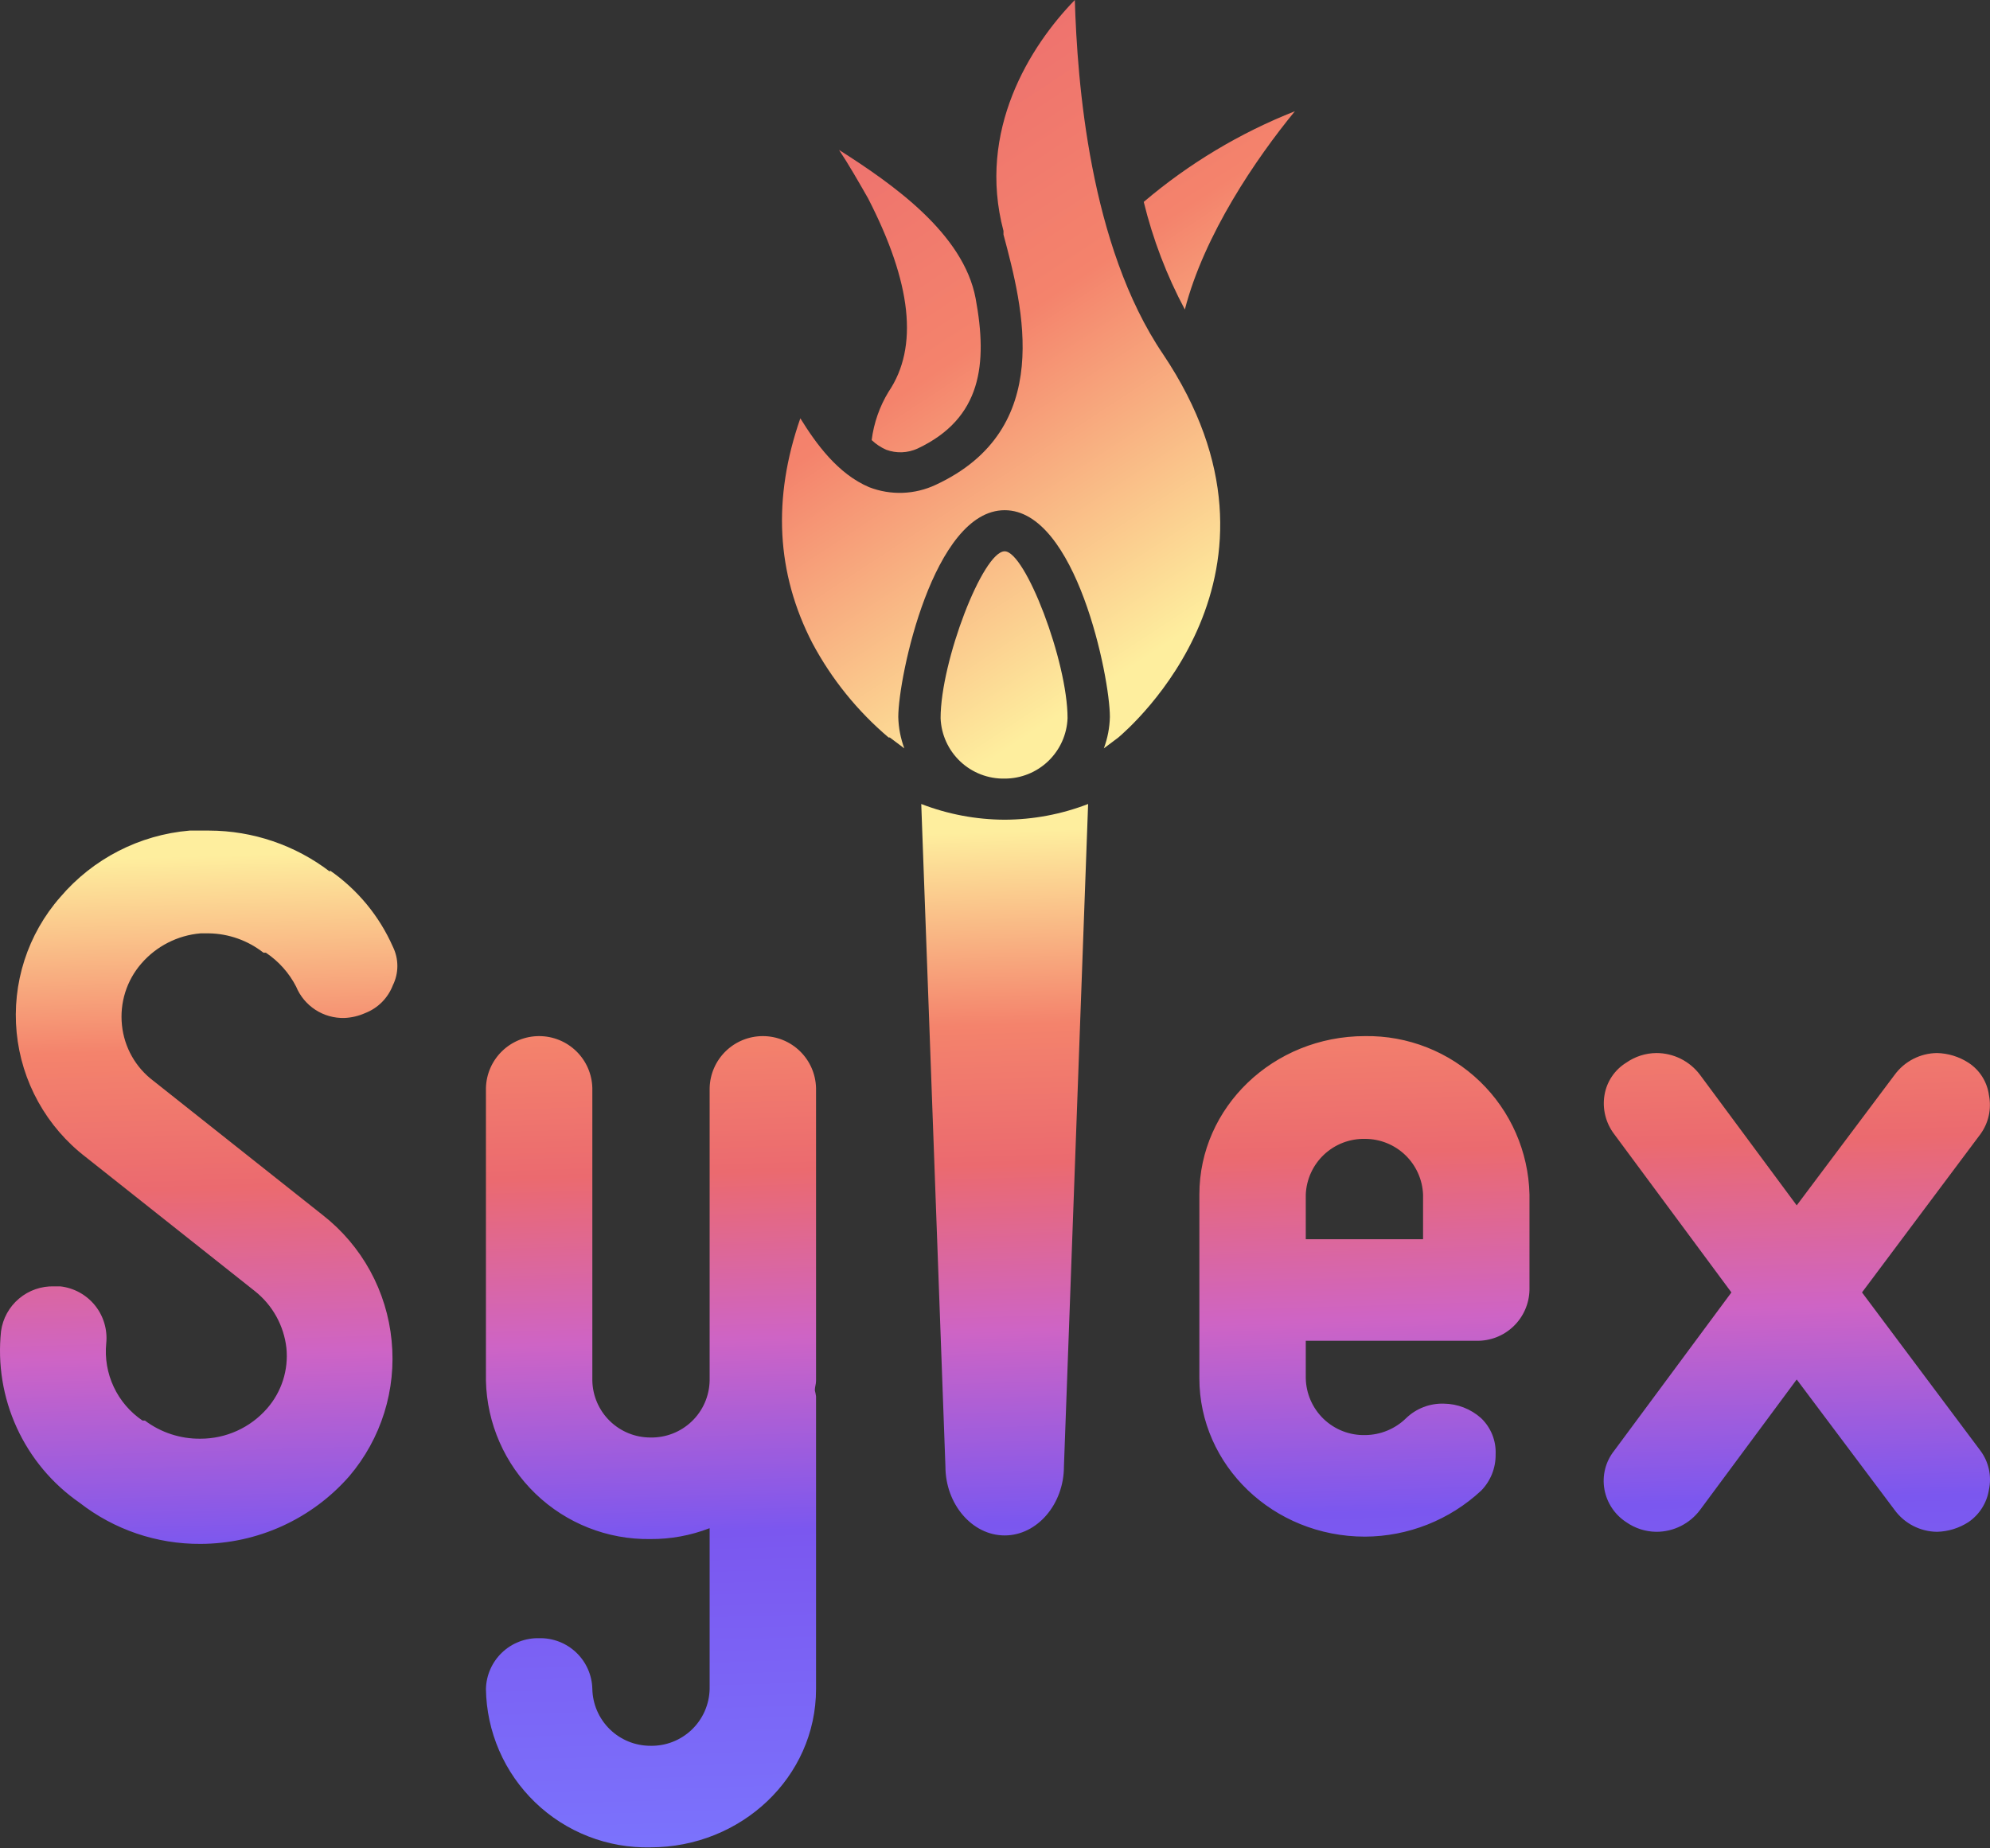
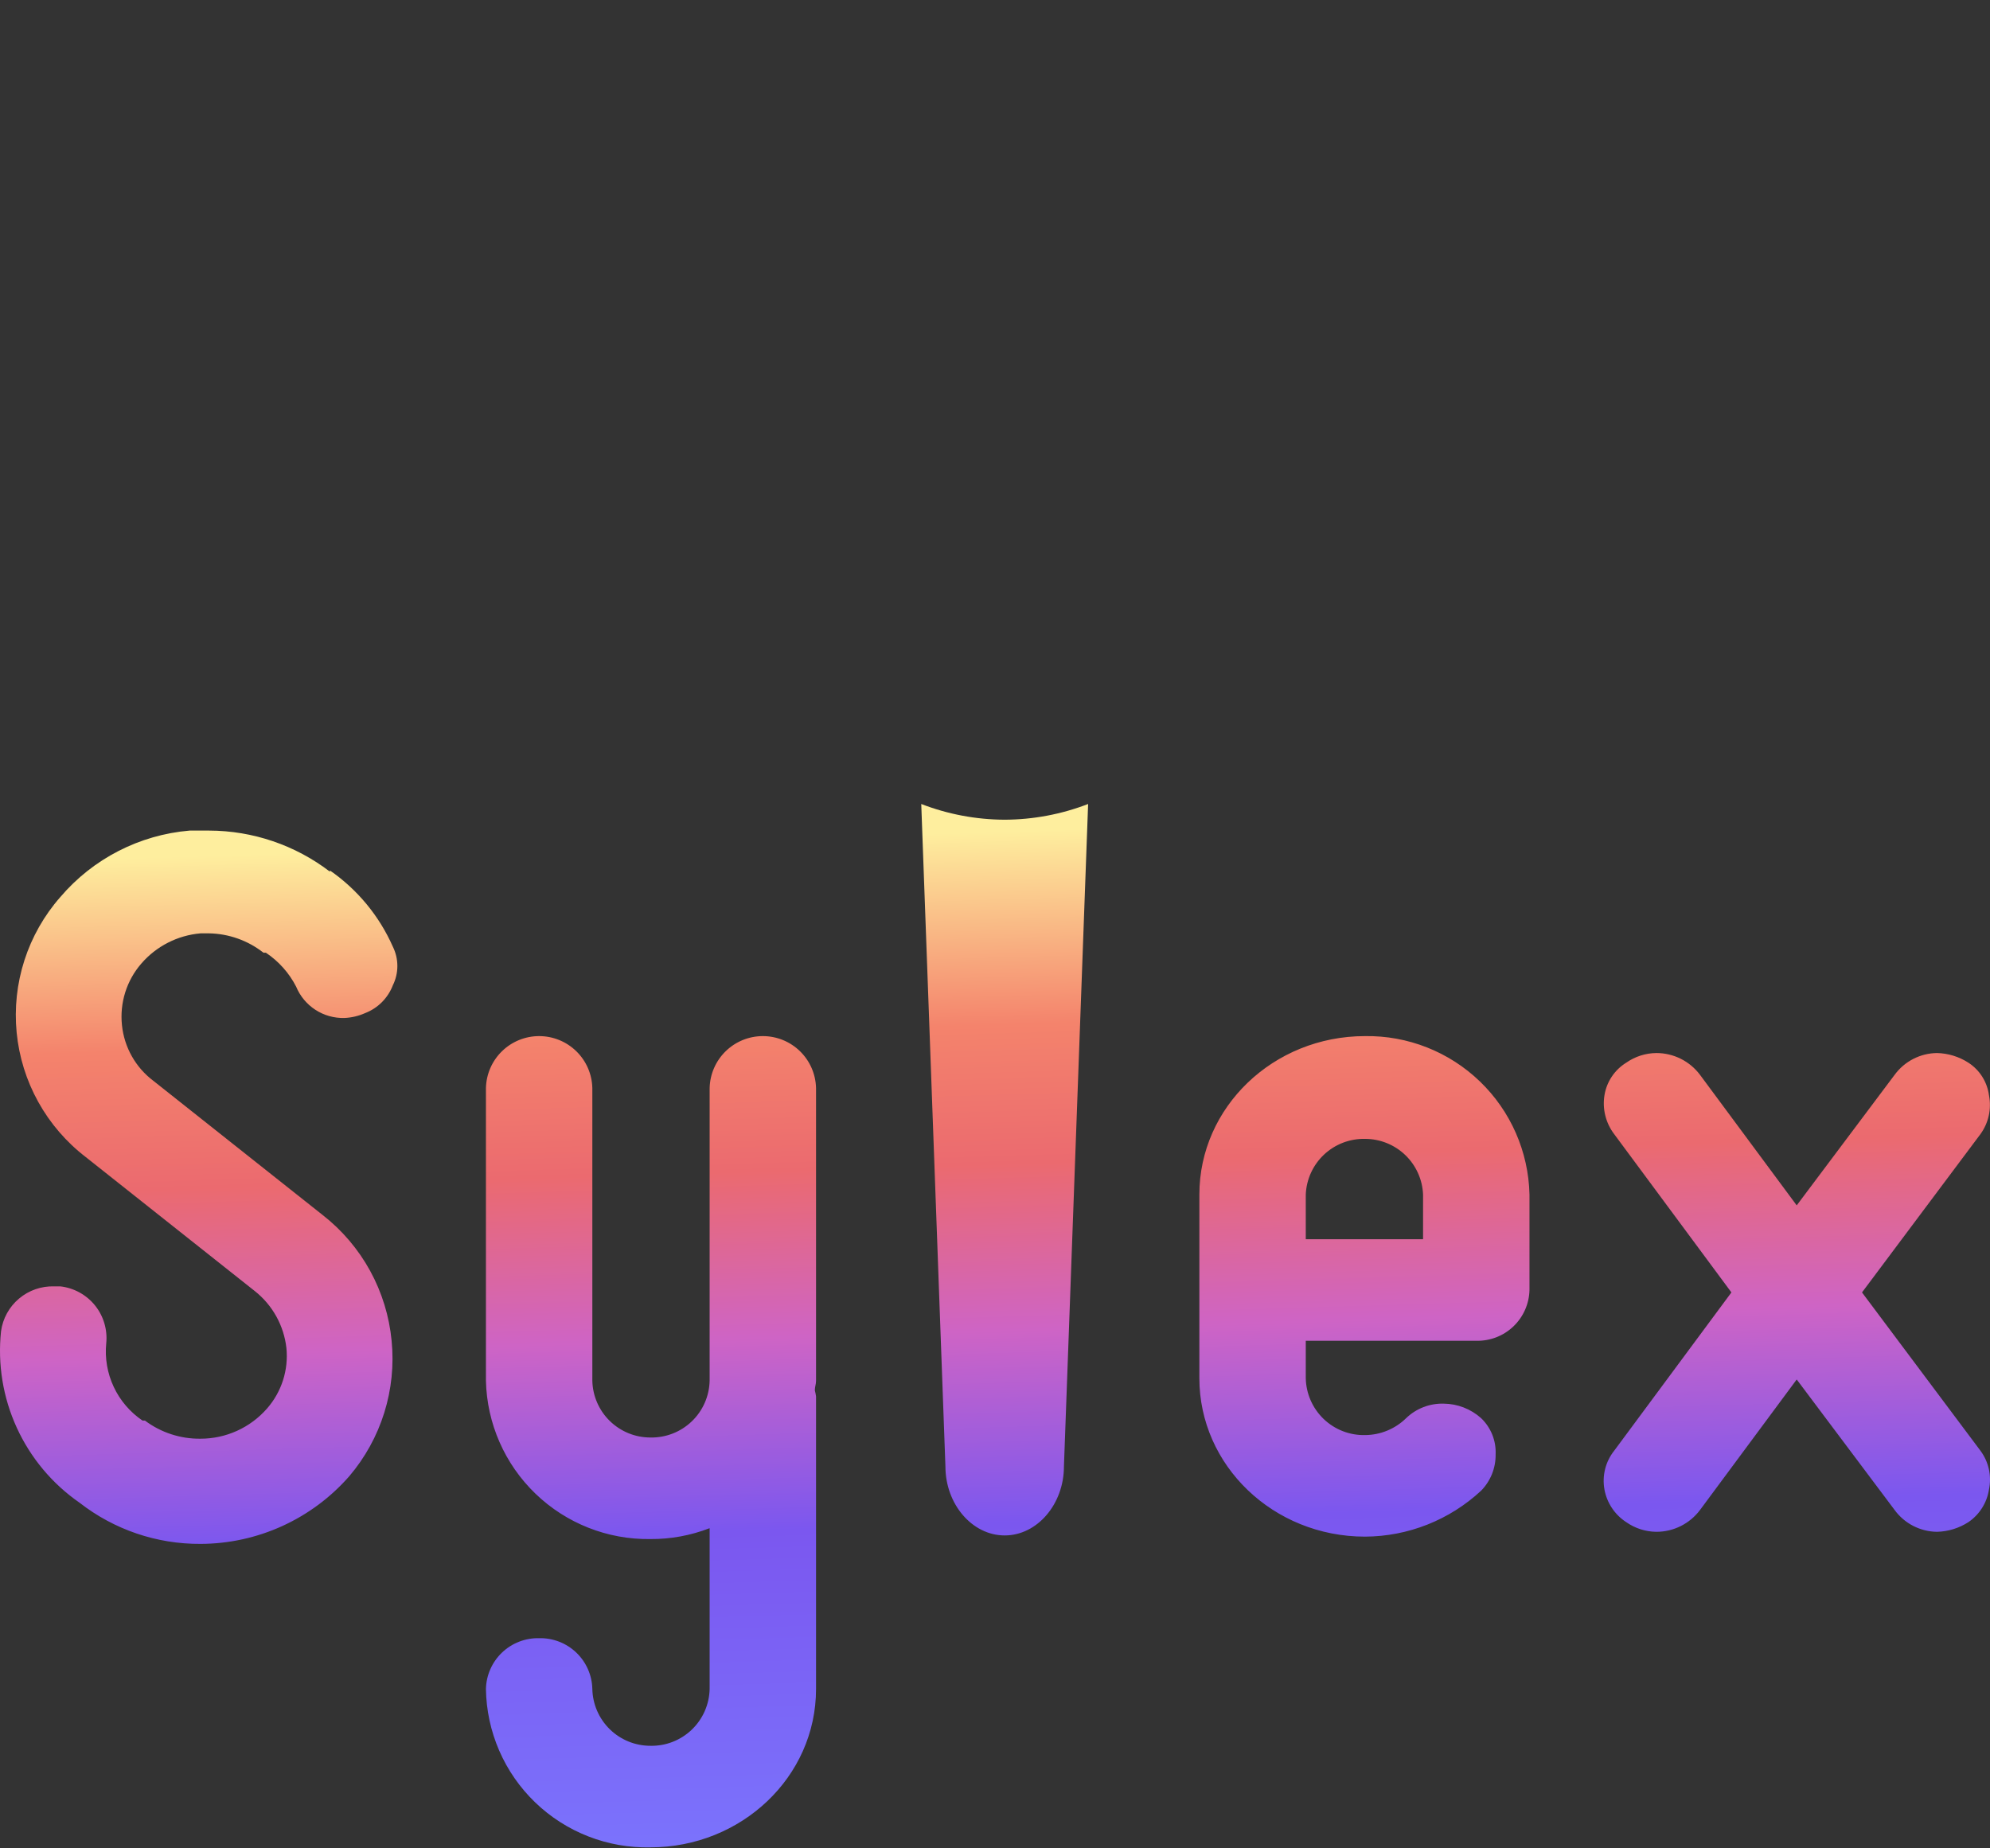
<svg xmlns="http://www.w3.org/2000/svg" width="169" height="157" viewBox="0 0 169 157" fill="none">
  <rect x="0" y="0" width="169" height="157" fill="#333333" stroke="none" />
  <path fill-rule="evenodd" clip-rule="evenodd" d="M78.237 68.29C80.497 69.164 82.898 69.617 85.322 69.625C87.746 69.617 90.147 69.164 92.408 68.29L90.354 124.564C90.354 127.748 88.095 130.418 85.322 130.418C82.549 130.418 80.29 127.748 80.29 124.564L78.237 68.29ZM17.752 70.549C21.465 70.556 25.073 71.783 28.021 74.04V73.938C30.361 75.562 32.209 77.801 33.361 80.407C33.614 80.918 33.746 81.48 33.746 82.05C33.746 82.62 33.614 83.183 33.361 83.693C33.154 84.23 32.837 84.718 32.431 85.125C32.024 85.532 31.536 85.849 30.999 86.055C30.448 86.3 29.855 86.439 29.253 86.466C28.378 86.49 27.517 86.248 26.783 85.771C26.05 85.294 25.478 84.605 25.145 83.796C24.547 82.635 23.664 81.646 22.578 80.921H22.373C21.052 79.884 19.43 79.307 17.752 79.278H17.033C15.085 79.444 13.279 80.366 12.001 81.845C11.382 82.558 10.917 83.391 10.634 84.292C10.352 85.194 10.258 86.143 10.358 87.082C10.454 88.011 10.74 88.91 11.2 89.723C11.659 90.536 12.281 91.245 13.028 91.806L27.405 103.205C29.055 104.493 30.425 106.105 31.432 107.941C32.438 109.778 33.059 111.8 33.258 113.884C33.463 115.945 33.25 118.025 32.632 120.001C32.015 121.977 31.005 123.809 29.664 125.386C28.088 127.187 26.146 128.631 23.968 129.623C21.79 130.614 19.426 131.13 17.033 131.136C13.315 131.161 9.697 129.93 6.764 127.645C4.444 126.038 2.6 123.836 1.426 121.27C0.251 118.704 -0.211 115.869 0.089 113.063C0.24 111.984 0.785 110.998 1.62 110.297C2.454 109.596 3.518 109.227 4.607 109.263H5.121C6.275 109.393 7.332 109.972 8.063 110.875C8.793 111.779 9.138 112.934 9.023 114.09C8.896 115.361 9.115 116.643 9.658 117.8C10.2 118.957 11.045 119.946 12.104 120.662H12.309C13.67 121.683 15.331 122.225 17.033 122.202C18.103 122.202 19.161 121.973 20.135 121.53C21.109 121.088 21.977 120.441 22.681 119.635C23.291 118.937 23.752 118.121 24.035 117.238C24.317 116.355 24.416 115.423 24.324 114.501C24.218 113.56 23.928 112.649 23.47 111.821C23.012 110.993 22.395 110.263 21.654 109.674L7.277 98.275C5.629 97.008 4.258 95.416 3.249 93.597C2.24 91.779 1.616 89.773 1.414 87.703C1.212 85.634 1.436 83.545 2.074 81.566C2.711 79.587 3.748 77.759 5.121 76.197C7.895 72.939 11.844 70.909 16.108 70.549H17.752ZM64.784 88.006C63.603 88.006 62.469 88.468 61.625 89.293C60.78 90.118 60.292 91.242 60.266 92.422V117.273C60.252 117.921 60.111 118.559 59.851 119.152C59.591 119.745 59.217 120.281 58.749 120.729C58.282 121.177 57.731 121.529 57.128 121.764C56.525 121.999 55.881 122.113 55.234 122.1C53.944 122.1 52.706 121.595 51.784 120.692C50.862 119.79 50.331 118.563 50.304 117.273V92.422C50.278 91.242 49.79 90.118 48.945 89.293C48.101 88.468 46.967 88.006 45.786 88.006C44.605 88.006 43.471 88.468 42.627 89.293C41.782 90.118 41.294 91.242 41.268 92.422V117.273C41.349 120.905 42.862 124.357 45.479 126.877C48.095 129.398 51.602 130.781 55.234 130.726C56.954 130.737 58.661 130.424 60.266 129.802V143.459C60.252 144.107 60.111 144.745 59.851 145.338C59.591 145.931 59.217 146.467 58.749 146.915C58.282 147.363 57.731 147.715 57.128 147.95C56.525 148.186 55.881 148.3 55.234 148.286C53.944 148.286 52.706 147.781 51.784 146.879C50.862 145.976 50.331 144.749 50.304 143.459C50.291 142.88 50.164 142.308 49.929 141.777C49.695 141.247 49.358 140.767 48.939 140.367C48.519 139.966 48.025 139.652 47.484 139.443C46.943 139.234 46.366 139.133 45.786 139.146C45.206 139.133 44.629 139.234 44.088 139.443C43.547 139.652 43.053 139.966 42.633 140.367C42.214 140.767 41.877 141.247 41.643 141.777C41.408 142.308 41.281 142.88 41.268 143.459C41.294 145.262 41.678 147.041 42.395 148.695C43.113 150.349 44.151 151.844 45.449 153.094C46.747 154.345 48.28 155.326 49.96 155.981C51.639 156.637 53.431 156.953 55.234 156.912C62.935 156.912 69.302 150.956 69.302 143.459V118.608C69.278 118.435 69.244 118.264 69.2 118.095C69.2 117.941 69.225 117.812 69.251 117.684L69.251 117.684C69.277 117.556 69.302 117.427 69.302 117.273V92.422C69.275 91.242 68.788 90.118 67.943 89.293C67.099 88.468 65.965 88.006 64.784 88.006ZM158.13 109.777L168.194 96.324C168.533 95.855 168.772 95.322 168.896 94.756C169.019 94.191 169.025 93.606 168.913 93.038C168.84 92.477 168.646 91.938 168.345 91.46C168.044 90.981 167.642 90.573 167.167 90.265C166.37 89.75 165.446 89.466 164.497 89.444C163.796 89.452 163.106 89.623 162.482 89.944C161.858 90.265 161.317 90.726 160.903 91.292L152.585 102.383L144.37 91.292C143.939 90.718 143.381 90.253 142.739 89.932C142.098 89.611 141.39 89.444 140.673 89.444C139.753 89.45 138.858 89.737 138.105 90.265C137.616 90.568 137.198 90.972 136.879 91.45C136.56 91.929 136.348 92.47 136.257 93.038C136.165 93.613 136.19 94.2 136.332 94.765C136.473 95.33 136.727 95.86 137.079 96.324L147.04 109.777L137.079 123.229C136.716 123.687 136.455 124.217 136.313 124.784C136.172 125.35 136.152 125.941 136.257 126.515C136.36 127.079 136.577 127.616 136.895 128.092C137.213 128.569 137.625 128.976 138.105 129.288C138.858 129.817 139.753 130.103 140.673 130.11C141.39 130.11 142.098 129.943 142.739 129.622C143.381 129.301 143.939 128.835 144.37 128.261L152.585 117.171L160.903 128.261C161.317 128.827 161.858 129.289 162.482 129.61C163.106 129.93 163.796 130.102 164.497 130.11C165.446 130.088 166.37 129.803 167.167 129.288C167.633 128.97 168.028 128.56 168.328 128.083C168.629 127.606 168.828 127.073 168.913 126.515C169.032 125.948 169.029 125.362 168.905 124.795C168.781 124.229 168.539 123.695 168.194 123.229L158.13 109.777ZM115.924 88.006C108.12 88.006 101.856 94.065 101.856 101.459V117.068C101.856 124.462 108.12 130.52 115.924 130.52C119.584 130.503 123.103 129.11 125.783 126.618C126.181 126.211 126.495 125.73 126.707 125.201C126.918 124.672 127.023 124.107 127.015 123.537C127.042 122.966 126.945 122.395 126.733 121.863C126.52 121.332 126.196 120.852 125.783 120.457C124.907 119.672 123.775 119.234 122.599 119.224C122.013 119.208 121.43 119.309 120.884 119.52C120.337 119.732 119.838 120.05 119.416 120.457C118.483 121.371 117.231 121.887 115.924 121.894C115.277 121.908 114.633 121.794 114.03 121.559C113.427 121.324 112.876 120.972 112.408 120.524C111.941 120.075 111.567 119.539 111.307 118.947C111.047 118.354 110.906 117.715 110.892 117.068V113.884H125.372C125.952 113.898 126.529 113.797 127.07 113.588C127.611 113.379 128.105 113.065 128.525 112.664C128.944 112.264 129.281 111.784 129.515 111.254C129.749 110.723 129.877 110.151 129.89 109.571V101.459C129.809 97.827 128.296 94.375 125.679 91.855C123.063 89.335 119.556 87.951 115.924 88.006ZM115.924 96.735C117.197 96.734 118.42 97.225 119.339 98.105C120.258 98.986 120.8 100.187 120.853 101.459V105.258H110.892V101.459C110.946 100.17 111.503 98.953 112.444 98.069C113.384 97.186 114.634 96.707 115.924 96.735Z" fill="url(#paint0_linear_1_1122)" />
-   <path fill-rule="evenodd" clip-rule="evenodd" d="M85.22 19.614C82.961 11.091 87.479 3.902 91.279 0C91.484 6.88 92.511 20.846 98.775 30.088C111.252 48.702 95.822 61.917 94.985 62.633L94.975 62.642L93.743 63.566C94.061 62.711 94.235 61.808 94.257 60.896C94.257 57.507 91.381 43.336 85.323 43.336C79.264 43.336 76.286 57.507 76.286 60.896C76.307 61.808 76.481 62.711 76.799 63.566L75.567 62.642H75.464C72.821 60.404 70.626 57.686 68.995 54.632C65.914 48.676 65.606 42.309 67.968 35.531C69.303 37.688 71.151 40.255 73.821 41.385C74.728 41.734 75.695 41.895 76.666 41.86C77.637 41.825 78.59 41.593 79.469 41.179C89.629 36.458 86.866 26.096 85.223 19.933L85.22 19.922V19.614ZM97.132 17.149C100.959 13.896 105.296 11.293 109.968 9.448C106.682 13.453 102.266 19.922 100.623 26.289C99.082 23.401 97.909 20.33 97.132 17.149ZM75.464 33.272C74.7 34.524 74.21 35.924 74.026 37.38C74.386 37.722 74.803 38 75.258 38.201C76.127 38.522 77.087 38.485 77.928 38.098C83.371 35.531 83.884 30.91 82.858 25.365C81.831 19.819 75.772 15.609 71.254 12.734C72.075 13.966 72.896 15.403 73.718 16.841L73.718 16.841C77.415 24.03 78.031 29.472 75.464 33.272ZM79.88 60.998C79.88 56.172 83.474 46.827 85.322 46.827C87.068 46.827 90.662 56.172 90.662 60.998C90.609 62.379 90.023 63.685 89.028 64.642C88.032 65.6 86.704 66.134 85.322 66.133C83.923 66.161 82.569 65.639 81.551 64.678C80.534 63.718 79.933 62.397 79.88 60.998Z" fill="url(#paint1_linear_1_1122)" />
  <defs>
    <linearGradient id="paint0_linear_1_1122" x1="77.518" y1="70.857" x2="80.085" y2="155.577" gradientUnits="userSpaceOnUse">
      <stop stop-color="#FEEE9E" />
      <stop offset="0.194" stop-color="#F4836C" />
      <stop offset="0.333" stop-color="#EB6A6F" />
      <stop offset="0.5" stop-color="#CE64C5" />
      <stop offset="0.693" stop-color="#7B57EF" />
      <stop offset="1" stop-color="#7B72FC" />
    </linearGradient>
    <linearGradient id="paint1_linear_1_1122" x1="88.3" y1="65.722" x2="53.305" y2="12.559" gradientUnits="userSpaceOnUse">
      <stop offset="0.051" stop-color="#FEEE9E" />
      <stop offset="0.525" stop-color="#F4836C" />
      <stop offset="1" stop-color="#EB6A6F" />
    </linearGradient>
  </defs>
</svg>